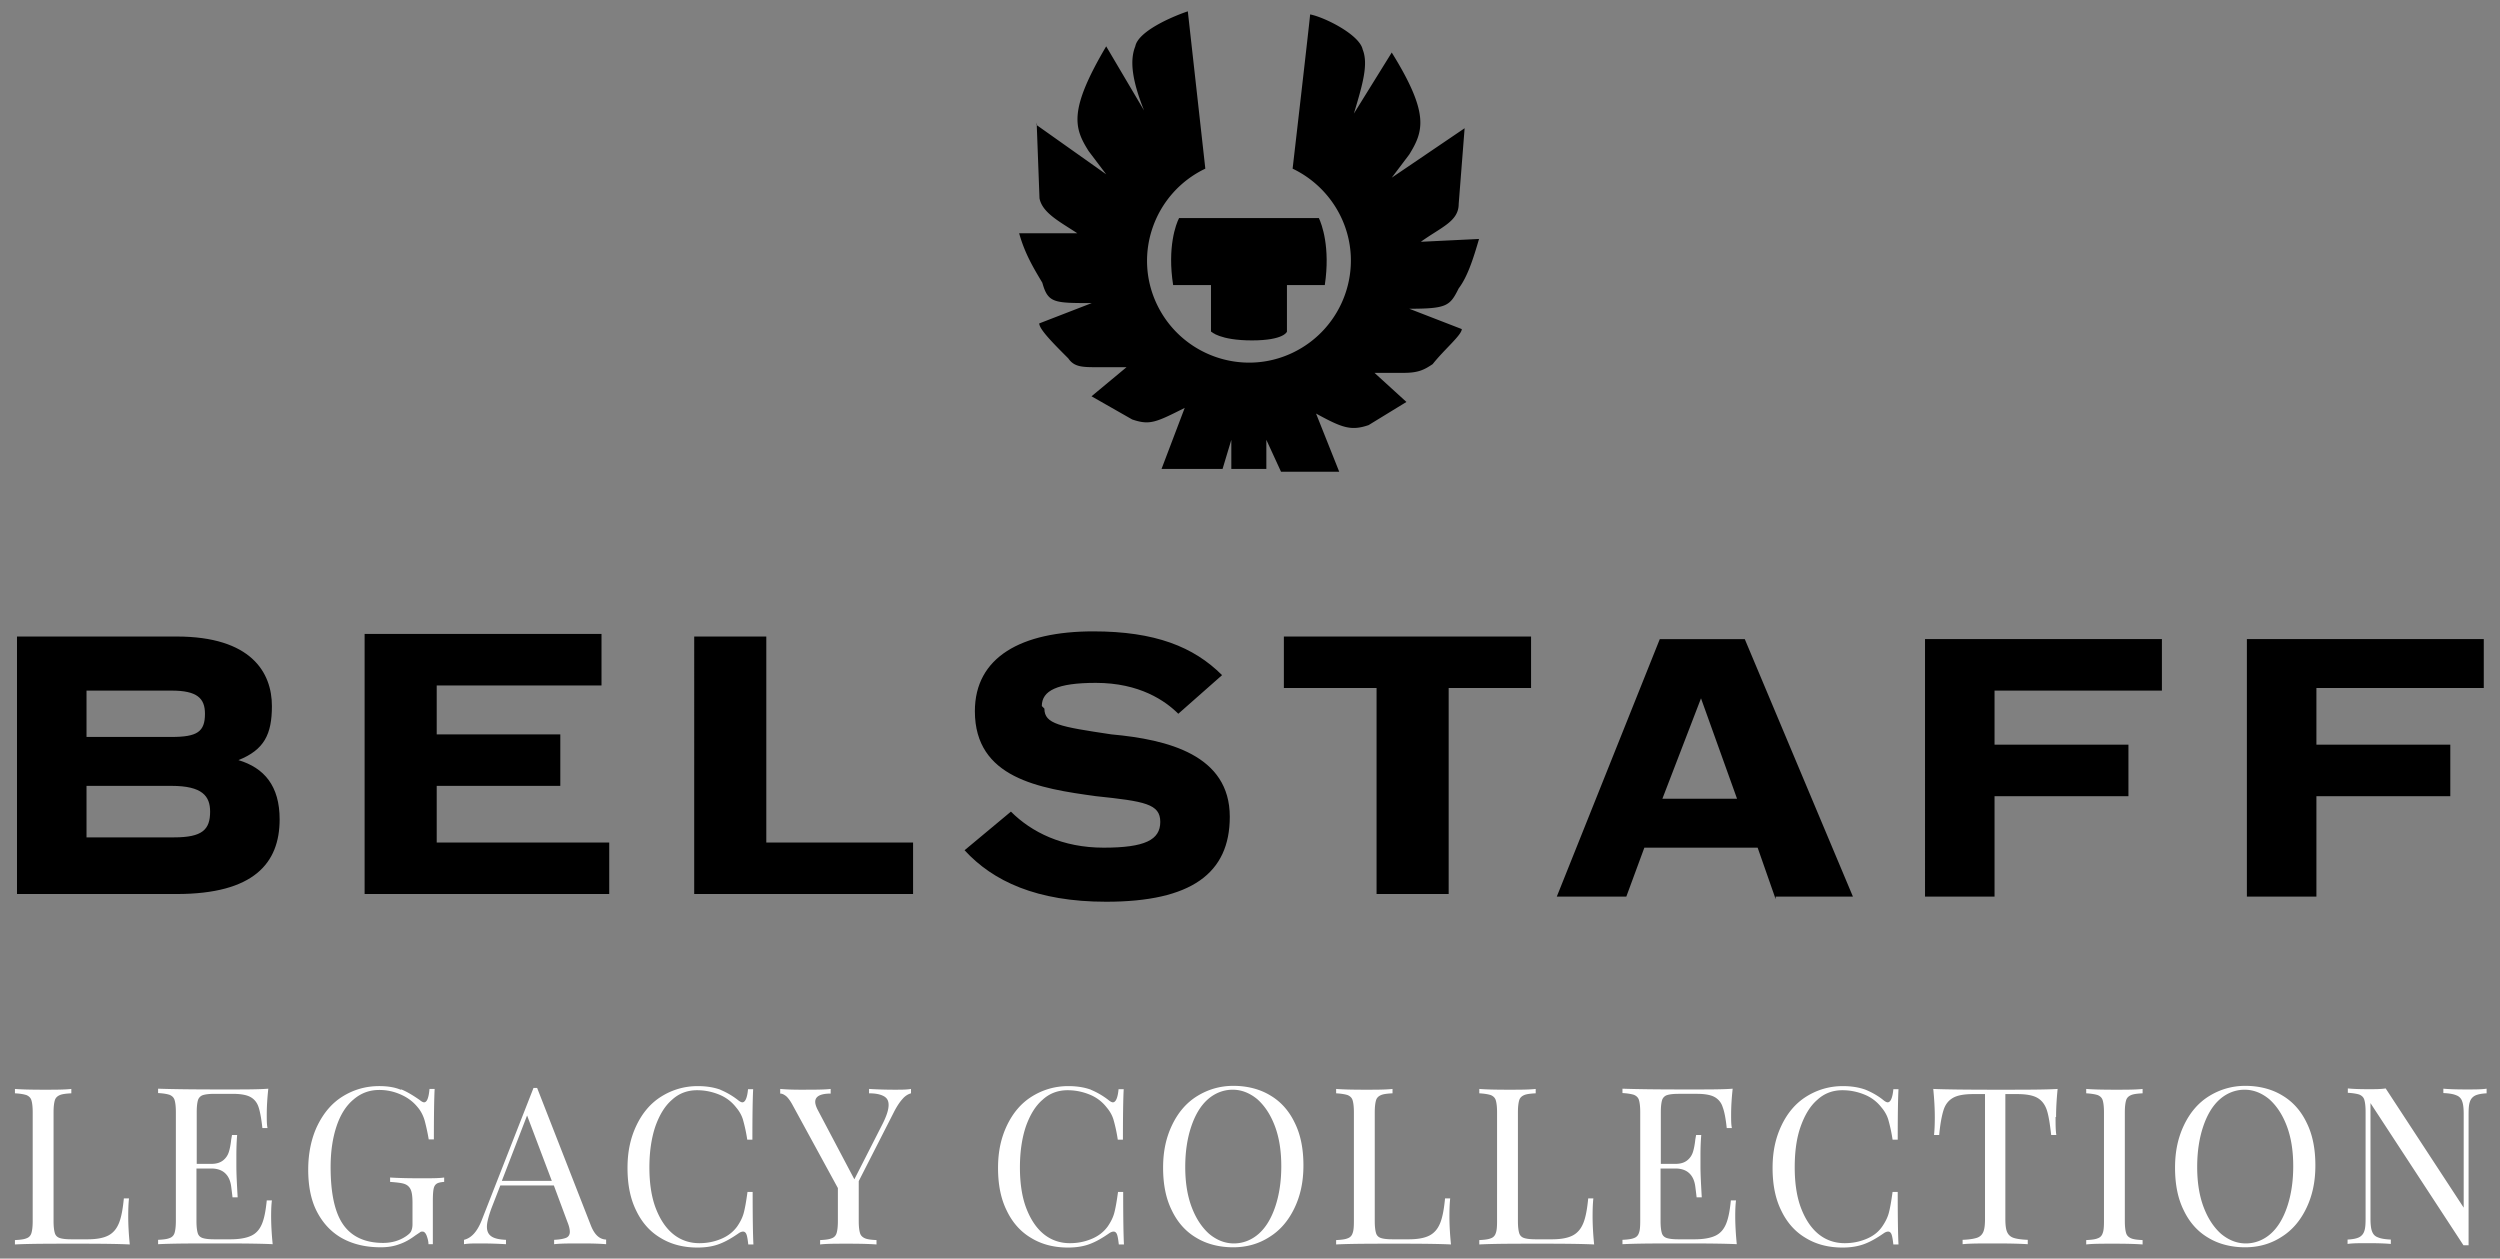
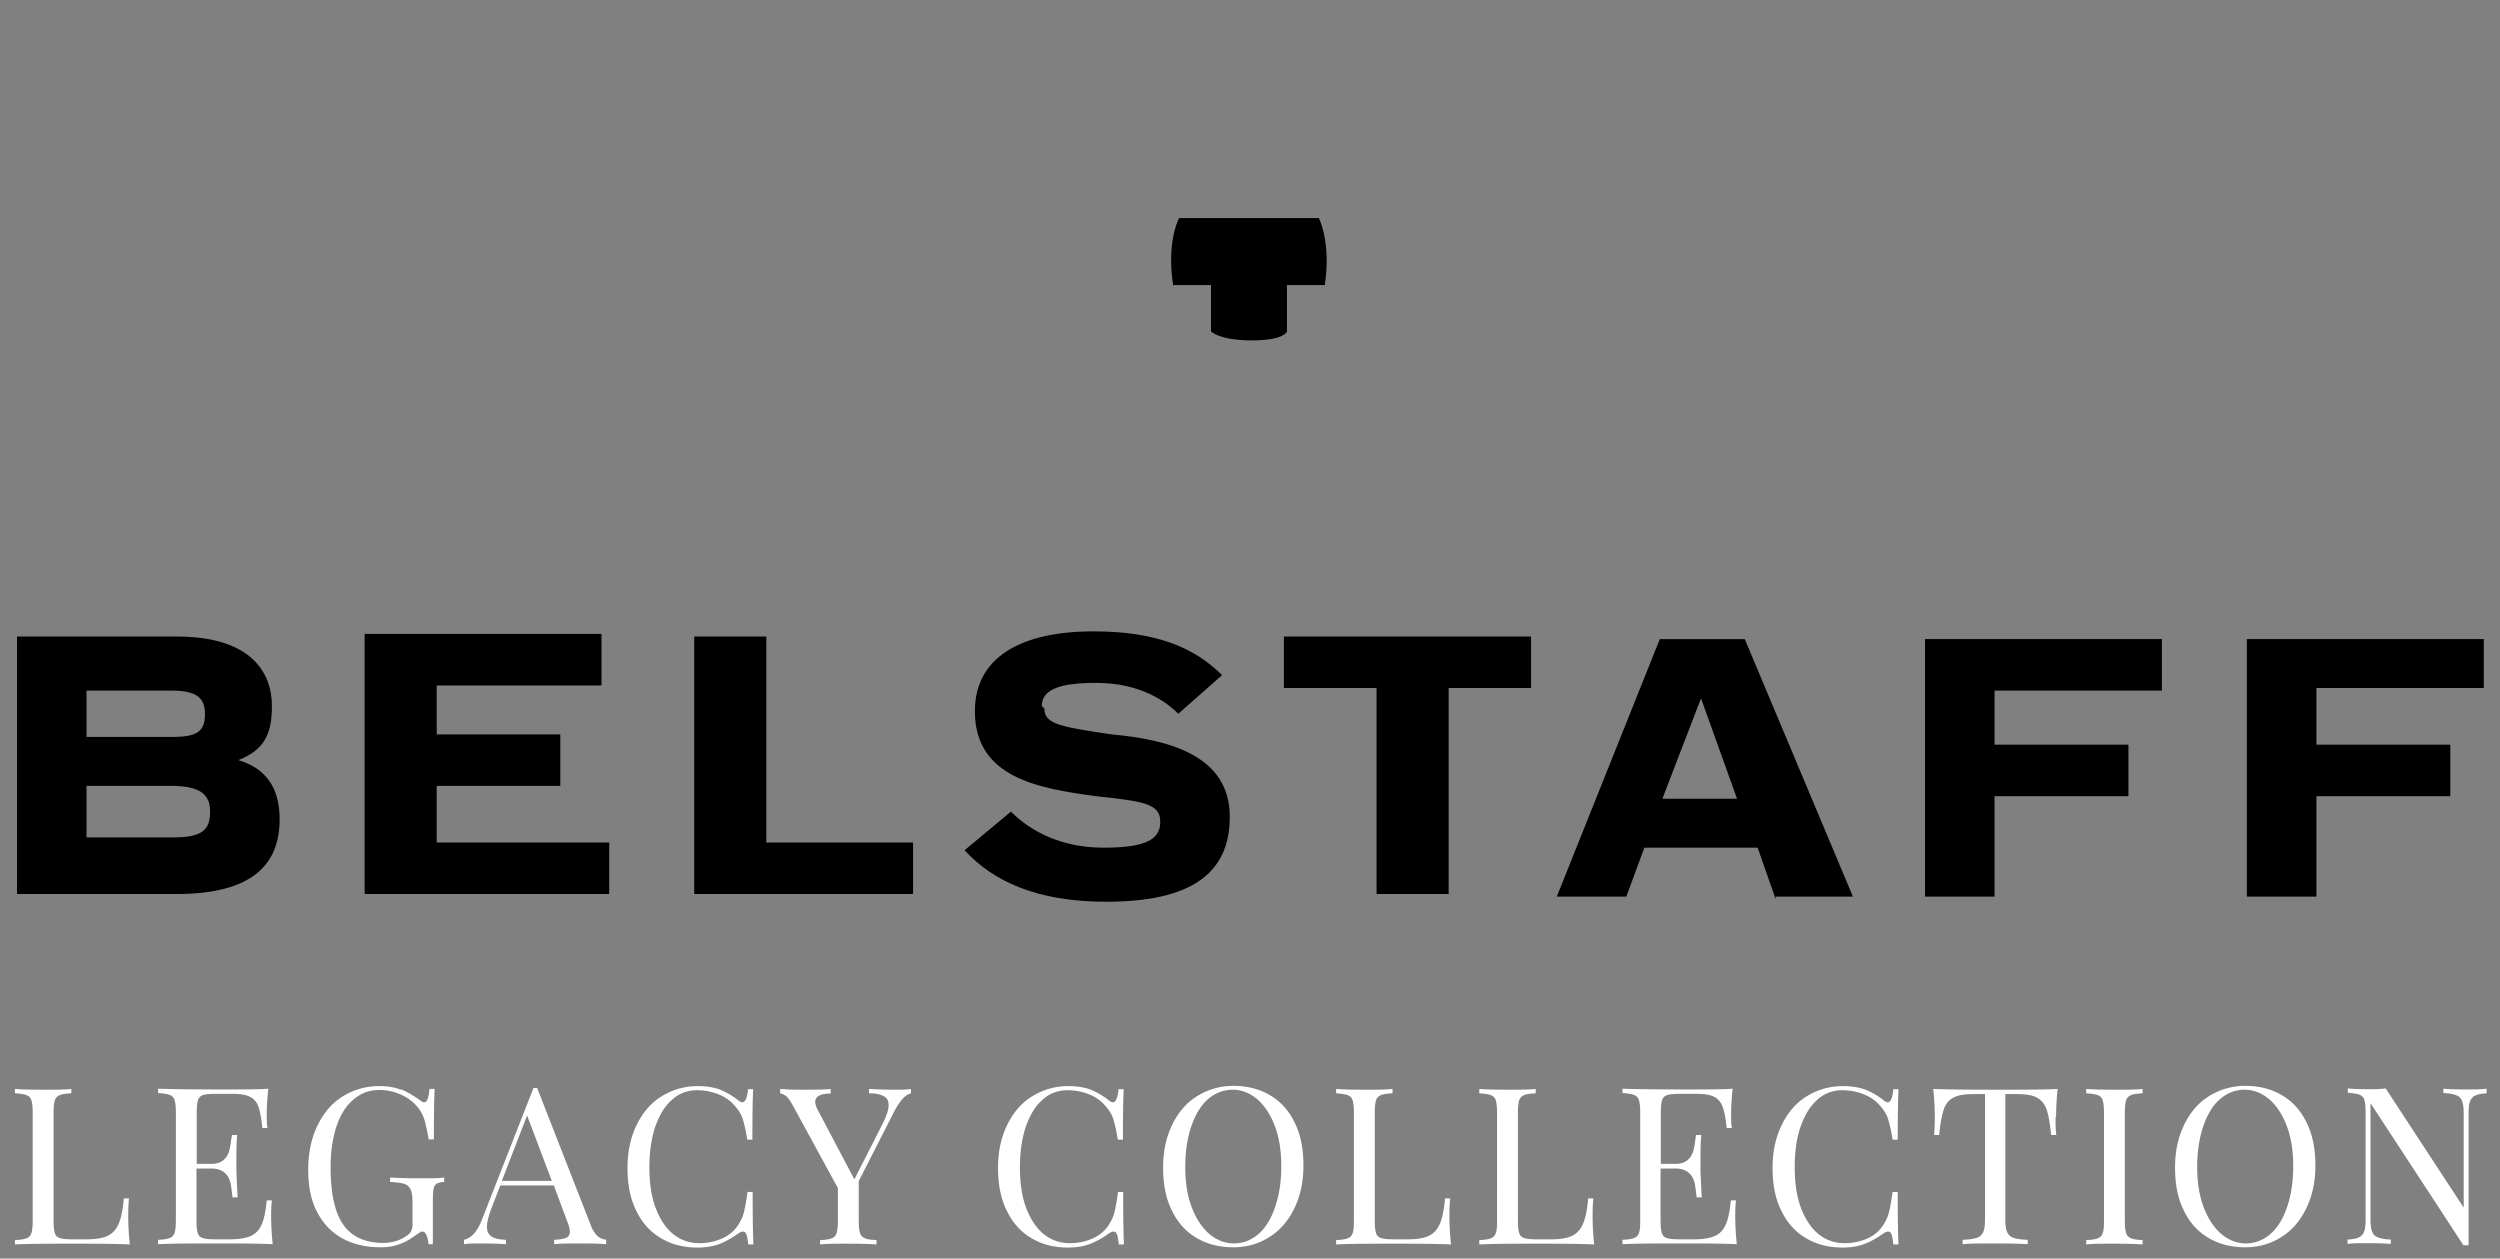
<svg xmlns="http://www.w3.org/2000/svg" xmlns:xlink="http://www.w3.org/1999/xlink" id="Ebene_1" data-name="Ebene 1" viewBox="0 0 97.09 48.88">
  <rect x="0" y="0" width="97.09" height="48.88" fill="#808080" stroke="none" />
  <defs>
    <symbol id="logo_belstaff_flat" data-name="logo belstaff flat" viewBox="0 0 95.8 10.5">
      <path d="M7.5 3.5c0-.7-.3-1-1.4-1H2.7v2H6c1.2 0 1.5-.4 1.5-1m-.2 3.8c0-.7-.3-.9-1.3-.9H2.7v1.8H6c1 0 1.3-.3 1.3-.9m1.3-1.8c1 .4 1.3 1 1.3 2.1 0 1.3-.8 2.7-3.7 2.7H0V.3h6.2c3 0 4 1.2 4 2.9 0 1.3-.6 2-1.6 2.3M13.5.3H23v2h-6.7v2.2h4.8v2h-4.8v1.9h6.4v2h-9.2V.3Zm12.7 0h8.6v2h-5.7v8h-2.8V.3h-.1Zm13.6 7.3c0 .6.6.9 2.1.9 1.7 0 2.7-.7 3.2-1.2l1.7 1.5c-1.1 1.1-2.6 1.7-5 1.7-2.8 0-4.6-1-4.6-3.1 0-2.6 2.5-3 4.7-3.3 1.9-.2 2.5-.3 2.5-1s-.6-1-2.2-1-2.8.6-3.6 1.4L36.8 2c1.1-1.2 2.8-2 5.5-2 3.3 0 4.8 1.1 4.8 3.3 0 2.4-2.4 3-4.6 3.2-2 .3-2.6.4-2.6 1m15.7.8h3.2v2h-9.6v-2h3.6v-8h2.8v8ZM66.8 4h-2.9l1.5 3.9L66.8 4ZM68.3.2h3l-4.2 10h-3.3l-4-10h2.7l.7 1.9h4.4l.7-2v.1Zm8.5 8h6.5v2h-9.2V.2h2.7v3.9H82v2h-5.2v2.2-.1Zm19 0v2h-9.2V.2h2.7v3.9h5.2v2h-5.2v2.2h6.5v-.1Z" class="cls-1" />
    </symbol>
    <style>.cls-1,.cls-2{fill:#000;stroke-width:0}.cls-2{fill:#fff}</style>
  </defs>
  <path d="M2.77 42.46c-.21.01-.36.03-.45.07s-.16.1-.19.2-.05.25-.05.47v4.22c0 .22.02.37.05.47.03.1.1.16.19.19s.24.05.45.05h.63c.35 0 .62-.05.81-.15s.32-.26.41-.48c.09-.22.15-.54.19-.96h.2c-.02.18-.03.41-.03.7 0 .32.02.69.06 1.09-.39-.02-1.04-.03-1.97-.03-1.1 0-1.93 0-2.49.03v-.17c.21-.01.36-.03.45-.07.09-.03.16-.1.19-.2s.05-.25.05-.47V43.2c0-.22-.02-.37-.05-.47-.03-.1-.1-.16-.19-.2-.09-.03-.24-.06-.45-.07v-.17c.24.02.61.03 1.1.03.46 0 .82 0 1.09-.03v.17ZM10.6 48.32c-.39-.02-1.04-.03-1.97-.03-1.1 0-1.93 0-2.49.03v-.17c.21-.01.36-.03.45-.07.09-.03.16-.1.19-.2s.05-.25.05-.47v-4.22c0-.22-.02-.37-.05-.47-.03-.1-.1-.16-.19-.2-.09-.03-.24-.06-.45-.07v-.17c.56.02 1.39.03 2.49.03.84 0 1.44 0 1.79-.03-.04.37-.06.71-.06 1 0 .22 0 .4.03.53h-.2c-.04-.37-.09-.64-.15-.82s-.17-.31-.32-.39c-.15-.08-.38-.12-.68-.12h-.71c-.21 0-.36.02-.45.05a.3.3 0 0 0-.19.19c-.03.1-.05.25-.05.47v2.01h.57c.2 0 .35-.05.46-.14.11-.09.18-.2.22-.33.04-.13.07-.29.09-.48l.03-.17h.2c-.02.24-.03.5-.03.8v.41c0 .29.02.69.05 1.21h-.2s-.02-.18-.05-.41c-.03-.24-.11-.41-.24-.53-.13-.12-.31-.18-.54-.18h-.57v2.04c0 .22.02.37.05.47.03.1.1.16.19.19s.24.05.45.05h.63c.35 0 .62-.05.81-.14s.32-.24.41-.45.15-.51.19-.92h.2c-.02.15-.03.36-.03.61 0 .32.02.69.06 1.09ZM15.59 42.31c.22.09.45.23.71.41.07.06.13.09.17.09.11 0 .18-.17.21-.52h.2c-.02.37-.03 1.02-.03 1.96h-.2c-.05-.3-.11-.55-.16-.74-.06-.2-.15-.37-.27-.51-.17-.21-.38-.37-.65-.49s-.54-.18-.84-.18c-.38 0-.71.12-1 .37-.29.24-.51.59-.66 1.04-.15.45-.23.98-.23 1.58 0 1.02.16 1.77.49 2.24s.85.71 1.55.71c.34 0 .64-.09.89-.26.1-.07.17-.13.2-.2s.05-.15.05-.27v-.82c0-.24-.02-.41-.07-.52s-.13-.18-.24-.22c-.11-.04-.3-.06-.56-.08v-.17c.3.02.7.03 1.21.03.39 0 .69 0 .89-.03v.17c-.13.01-.23.03-.29.07s-.1.1-.12.2-.03.25-.03.47v1.68h-.17c0-.11-.03-.22-.07-.33-.04-.1-.09-.16-.16-.16-.03 0-.07 0-.1.03l-.18.12c-.2.15-.41.27-.62.34-.21.08-.45.12-.72.12-.59 0-1.09-.12-1.52-.36-.42-.24-.74-.59-.97-1.04s-.33-1-.33-1.62.12-1.22.36-1.71.56-.87.98-1.13c.42-.26.89-.4 1.42-.4.34 0 .61.05.83.14ZM23.54 48.15v.17c-.23-.02-.54-.03-.92-.03-.49 0-.86 0-1.1.03v-.17c.22-.01.37-.04.47-.08.09-.04.14-.12.14-.23 0-.1-.03-.23-.1-.4l-.52-1.4h-2.08l-.35.9c-.11.31-.17.54-.17.7 0 .18.06.3.18.38s.31.12.56.13v.17c-.33-.02-.66-.03-.99-.03-.26 0-.47 0-.64.03v-.17c.29-.07.51-.32.68-.74l2.02-5.16h.14l2.09 5.35c.14.35.33.53.59.54Zm-2.11-2.29-.96-2.54-.98 2.54h1.94ZM27.97 42.32c.24.1.47.23.7.41.06.05.12.08.16.08.11 0 .19-.17.22-.51h.2c-.02.37-.03 1.02-.03 1.96h-.2a6.1 6.1 0 0 0-.17-.79c-.05-.16-.14-.32-.26-.46-.17-.22-.39-.39-.66-.5s-.55-.17-.86-.17c-.37 0-.7.12-.97.37-.28.24-.49.59-.65 1.04-.15.45-.23.98-.23 1.59s.08 1.15.25 1.59.4.78.69 1.01c.29.23.63.34 1 .34.29 0 .56-.05.83-.16.27-.11.48-.27.64-.49.11-.16.2-.33.25-.51s.1-.46.15-.83h.2c0 .98.01 1.66.03 2.04h-.2c-.02-.18-.04-.31-.07-.39-.03-.08-.08-.11-.13-.11s-.11.02-.18.07c-.26.18-.5.32-.74.41-.23.09-.52.14-.85.14-.54 0-1.02-.12-1.43-.37-.41-.24-.73-.6-.95-1.06-.23-.46-.34-1.01-.34-1.66s.12-1.18.35-1.66c.23-.48.55-.86.97-1.12s.89-.4 1.41-.4c.34 0 .63.05.88.14ZM35.38 42.29v.17c-.11.03-.23.1-.33.22-.11.12-.23.3-.35.54l-1.35 2.65v1.55c0 .22.02.37.05.47.03.1.1.16.19.2s.24.06.45.07v.17c-.26-.02-.63-.03-1.09-.03-.49 0-.86 0-1.1.03v-.17c.21-.01.36-.03.45-.07.09-.03.16-.1.19-.2s.05-.25.05-.47v-1.28l-1.74-3.19c-.1-.19-.19-.31-.27-.38-.08-.06-.15-.1-.23-.1v-.18c.22.02.48.03.76.03.56 0 .96 0 1.2-.03v.18c-.4 0-.6.11-.6.32 0 .08.03.18.09.3l1.43 2.71 1.1-2.16c.15-.3.23-.54.23-.73 0-.16-.06-.27-.19-.34s-.31-.11-.57-.11v-.17c.33.02.66.03.99.03.26 0 .47 0 .64-.03ZM42.36 42.32c.24.1.47.23.7.41.06.05.12.08.16.08.11 0 .19-.17.22-.51h.2c-.02.37-.03 1.02-.03 1.96h-.2a6.1 6.1 0 0 0-.17-.79c-.05-.16-.14-.32-.26-.46-.17-.22-.39-.39-.66-.5s-.55-.17-.86-.17c-.37 0-.7.12-.97.37-.28.24-.49.59-.65 1.04-.15.45-.23.98-.23 1.59s.08 1.15.25 1.59.4.78.69 1.01c.29.23.63.34 1 .34.29 0 .56-.05.83-.16.27-.11.48-.27.64-.49.11-.16.2-.33.25-.51s.1-.46.15-.83h.2c0 .98.01 1.66.03 2.04h-.2c-.02-.18-.04-.31-.07-.39-.03-.08-.08-.11-.13-.11s-.11.02-.18.07c-.26.18-.5.32-.74.41-.23.09-.52.14-.85.14-.54 0-1.02-.12-1.43-.37-.41-.24-.73-.6-.95-1.06-.23-.46-.34-1.01-.34-1.66s.12-1.18.35-1.66c.23-.48.55-.86.97-1.12s.89-.4 1.41-.4c.34 0 .63.05.88.14ZM49.33 42.54c.41.24.73.6.95 1.06.23.46.34 1.01.34 1.66s-.12 1.18-.35 1.66-.55.86-.97 1.12c-.42.27-.89.4-1.41.4s-1.02-.12-1.43-.37c-.41-.24-.73-.6-.95-1.06-.23-.46-.34-1.01-.34-1.66s.12-1.18.35-1.66c.23-.48.55-.86.97-1.12s.89-.4 1.41-.4 1.02.12 1.43.37Zm-2.43.16c-.28.25-.49.61-.64 1.06-.15.45-.23.97-.23 1.56s.08 1.11.25 1.56.4.79.68 1.04c.29.24.61.37.96.37s.69-.13.97-.38.49-.61.64-1.06c.15-.45.23-.97.23-1.56s-.08-1.11-.25-1.56-.4-.79-.68-1.04c-.29-.24-.61-.37-.96-.37s-.69.13-.97.38ZM54.08 42.46c-.21.01-.36.03-.45.07s-.16.1-.19.2-.05.25-.05.47v4.22c0 .22.02.37.05.47.03.1.1.16.19.19s.24.05.45.05h.63c.35 0 .62-.05.81-.15.19-.1.32-.26.41-.48.09-.22.15-.54.19-.96h.2c-.02.18-.03.41-.03.7 0 .32.02.69.06 1.09-.39-.02-1.04-.03-1.97-.03-1.1 0-1.93 0-2.49.03v-.17c.21-.01.36-.03.45-.07.09-.03.16-.1.19-.2.04-.1.05-.25.05-.47V43.2c0-.22-.02-.37-.05-.47-.03-.1-.1-.16-.19-.2-.09-.03-.25-.06-.45-.07v-.17c.24.02.61.03 1.1.03.46 0 .82 0 1.09-.03v.17ZM59.64 42.46c-.21.01-.36.03-.45.07s-.16.1-.19.2-.05.25-.05.47v4.22c0 .22.02.37.05.47.03.1.1.16.19.19s.24.05.45.05h.63c.35 0 .62-.05.81-.15.19-.1.32-.26.41-.48.09-.22.15-.54.19-.96h.2c-.02.18-.03.41-.03.7 0 .32.02.69.06 1.09-.39-.02-1.04-.03-1.97-.03-1.1 0-1.93 0-2.49.03v-.17c.21-.01.36-.03.45-.07.09-.03.16-.1.19-.2.04-.1.05-.25.05-.47V43.2c0-.22-.02-.37-.05-.47-.03-.1-.1-.16-.19-.2-.09-.03-.25-.06-.45-.07v-.17c.24.02.61.03 1.1.03.46 0 .82 0 1.09-.03v.17ZM67.47 48.32c-.39-.02-1.04-.03-1.97-.03-1.1 0-1.93 0-2.49.03v-.17c.21-.01.36-.03.45-.07.09-.03.16-.1.19-.2.04-.1.05-.25.05-.47v-4.22c0-.22-.02-.37-.05-.47-.03-.1-.1-.16-.19-.2-.09-.03-.25-.06-.45-.07v-.17c.56.02 1.39.03 2.49.03.84 0 1.44 0 1.79-.03-.04.37-.06.71-.06 1 0 .22 0 .4.03.53h-.2c-.04-.37-.09-.64-.16-.82a.662.662 0 0 0-.32-.39c-.15-.08-.38-.12-.68-.12h-.71c-.21 0-.36.02-.45.05a.3.3 0 0 0-.19.19c-.03.1-.05.25-.05.47v2.01h.57c.2 0 .35-.05.46-.14s.18-.2.22-.33.07-.29.09-.48l.03-.17h.2c-.02.24-.03.5-.03.8v.41c0 .29.02.69.05 1.21h-.2s-.02-.18-.05-.41c-.03-.24-.11-.41-.24-.53s-.31-.18-.54-.18h-.57v2.04c0 .22.02.37.05.47.03.1.1.16.19.19s.24.05.45.05h.63c.35 0 .62-.05.81-.14.19-.09.32-.24.41-.45s.15-.51.19-.92h.2c-.02.15-.03.36-.03.61 0 .32.02.69.06 1.09ZM72.45 42.32c.24.1.48.23.7.41.06.05.12.08.16.08.11 0 .19-.17.22-.51h.2c-.02.37-.03 1.02-.03 1.96h-.2a6.1 6.1 0 0 0-.17-.79c-.05-.16-.14-.32-.26-.46-.17-.22-.39-.39-.66-.5-.27-.11-.55-.17-.86-.17-.37 0-.7.12-.97.37-.28.24-.49.59-.65 1.04s-.23.98-.23 1.59.08 1.15.25 1.59.4.78.69 1.01c.29.23.63.34 1 .34.29 0 .56-.05.83-.16.27-.11.48-.27.63-.49.11-.16.2-.33.25-.51s.1-.46.15-.83h.2c0 .98.01 1.66.03 2.04h-.2c-.02-.18-.04-.31-.07-.39-.03-.08-.08-.11-.13-.11s-.11.02-.18.07c-.26.18-.5.32-.74.41s-.52.14-.85.14c-.54 0-1.02-.12-1.43-.37-.41-.24-.73-.6-.95-1.06-.23-.46-.34-1.01-.34-1.66s.12-1.18.35-1.66c.23-.48.55-.86.97-1.12s.89-.4 1.41-.4c.34 0 .63.05.88.14ZM79.83 43.38c0 .28 0 .52.03.7h-.2c-.05-.44-.1-.76-.17-.97s-.19-.37-.36-.47-.43-.15-.79-.15h-.46v4.84c0 .24.02.41.07.52a.4.4 0 0 0 .24.22c.11.04.3.07.56.08v.17c-.3-.02-.72-.03-1.26-.03-.57 0-1 0-1.27.03v-.17c.26-.01.44-.04.56-.08a.4.4 0 0 0 .24-.22c.05-.11.07-.28.07-.52v-4.84h-.46c-.36 0-.62.05-.79.15s-.29.25-.36.47-.13.54-.17.97h-.2c.02-.18.03-.41.03-.7 0-.32-.02-.69-.06-1.09.47.02 1.28.03 2.42.03s1.94 0 2.41-.03c-.04.4-.06.77-.06 1.09ZM83.21 42.46c-.21.01-.36.03-.45.07s-.16.1-.19.2-.05.25-.05.47v4.22c0 .22.02.37.05.47.03.1.1.16.19.2s.24.06.45.07v.17c-.26-.02-.63-.03-1.09-.03-.49 0-.86 0-1.1.03v-.17c.21-.01.36-.03.45-.07.09-.03.16-.1.19-.2.04-.1.05-.25.05-.47V43.2c0-.22-.02-.37-.05-.47-.03-.1-.1-.16-.19-.2-.09-.03-.25-.06-.45-.07v-.17c.24.02.61.03 1.1.03.46 0 .82 0 1.09-.03v.17ZM88.63 42.54c.41.24.73.6.95 1.06.23.46.34 1.01.34 1.66s-.12 1.18-.35 1.66-.55.86-.97 1.12c-.42.27-.89.4-1.41.4s-1.02-.12-1.43-.37c-.41-.24-.73-.6-.95-1.06-.23-.46-.34-1.01-.34-1.66s.12-1.18.35-1.66c.23-.48.55-.86.97-1.12s.89-.4 1.41-.4 1.02.12 1.43.37Zm-2.43.16c-.28.25-.49.61-.64 1.06-.15.45-.23.97-.23 1.56s.08 1.11.25 1.56.4.79.68 1.04c.29.24.61.37.96.37s.69-.13.97-.38.49-.61.64-1.06c.15-.45.23-.97.23-1.56s-.08-1.11-.25-1.56-.4-.79-.68-1.04c-.29-.24-.61-.37-.96-.37s-.69.13-.97.38ZM96.57 42.46c-.2.01-.35.04-.45.09a.4.4 0 0 0-.2.24c-.04.11-.05.27-.05.49v5.08h-.2l-3.61-5.52v4.49c0 .22.02.39.06.49.04.11.11.19.22.23.11.05.28.08.51.09v.17c-.21-.02-.5-.03-.88-.03-.34 0-.61 0-.8.03v-.17c.2-.01.35-.04.45-.09a.4.4 0 0 0 .2-.24c.04-.11.05-.27.05-.49v-4.14c0-.22-.02-.37-.05-.47-.03-.1-.1-.16-.19-.2-.09-.03-.25-.06-.45-.07v-.17c.19.02.46.03.8.03.26 0 .48 0 .67-.03l3.03 4.63v-3.64c0-.22-.02-.39-.06-.49a.36.36 0 0 0-.22-.23c-.11-.05-.28-.08-.51-.09v-.17c.21.02.5.03.88.03.34 0 .61 0 .8-.03v.17Z" class="cls-2" />
  <use xlink:href="#logo_belstaff_flat" id="Belstaff" width="95.8" height="10.5" transform="matrix(1 0 0 -1 .66 35.02)" />
  <g id="Phönix">
-     <path d="m40.25 4.85 2.71 1.92-.68-.9c-.57-.9-.79-1.58.68-4.07l1.47 2.49c-.45-1.13-.57-1.92-.34-2.49.11-.57 1.36-1.13 2.04-1.36l.68 6.11c-1.97.94-2.82 3.3-1.88 5.27.94 1.97 3.3 2.82 5.27 1.88s2.82-3.3 1.88-5.27a3.989 3.989 0 0 0-1.88-1.88s.68-5.88.68-5.99c.57.11 1.92.79 2.04 1.36.23.57 0 1.36-.34 2.49l1.47-2.37c1.47 2.37 1.24 3.05.68 3.96l-.68.9 2.83-1.92-.23 2.94c0 .68-.68.9-1.47 1.47l2.26-.11c-.23.79-.45 1.47-.79 1.92-.34.68-.45.79-1.92.79l2.04.79c0 .23-.68.79-1.13 1.36-.34.23-.57.34-1.13.34h-1.13l1.24 1.13-1.47.9c-.68.23-1.02.11-2.04-.45l.9 2.26h-2.26l-.57-1.24v1.13h-1.36v-1.13l-.34 1.13h-2.37l.9-2.37c-1.13.57-1.36.68-2.04.45l-1.58-.9 1.36-1.13h-1.13c-.57 0-.9 0-1.13-.34-.57-.57-1.13-1.13-1.13-1.36l2.04-.79c-1.47 0-1.7 0-1.92-.79-.34-.57-.68-1.13-.9-1.92h2.26c-.68-.45-1.36-.79-1.47-1.36l-.11-2.94" class="cls-1" />
    <path d="M47.03 12.88v-1.81h-1.47c-.23-1.47.11-2.37.23-2.6h5.43c.11.23.45 1.13.23 2.6h-1.47v1.81s-.11.34-1.36.34-1.58-.34-1.58-.34" class="cls-1" />
  </g>
</svg>